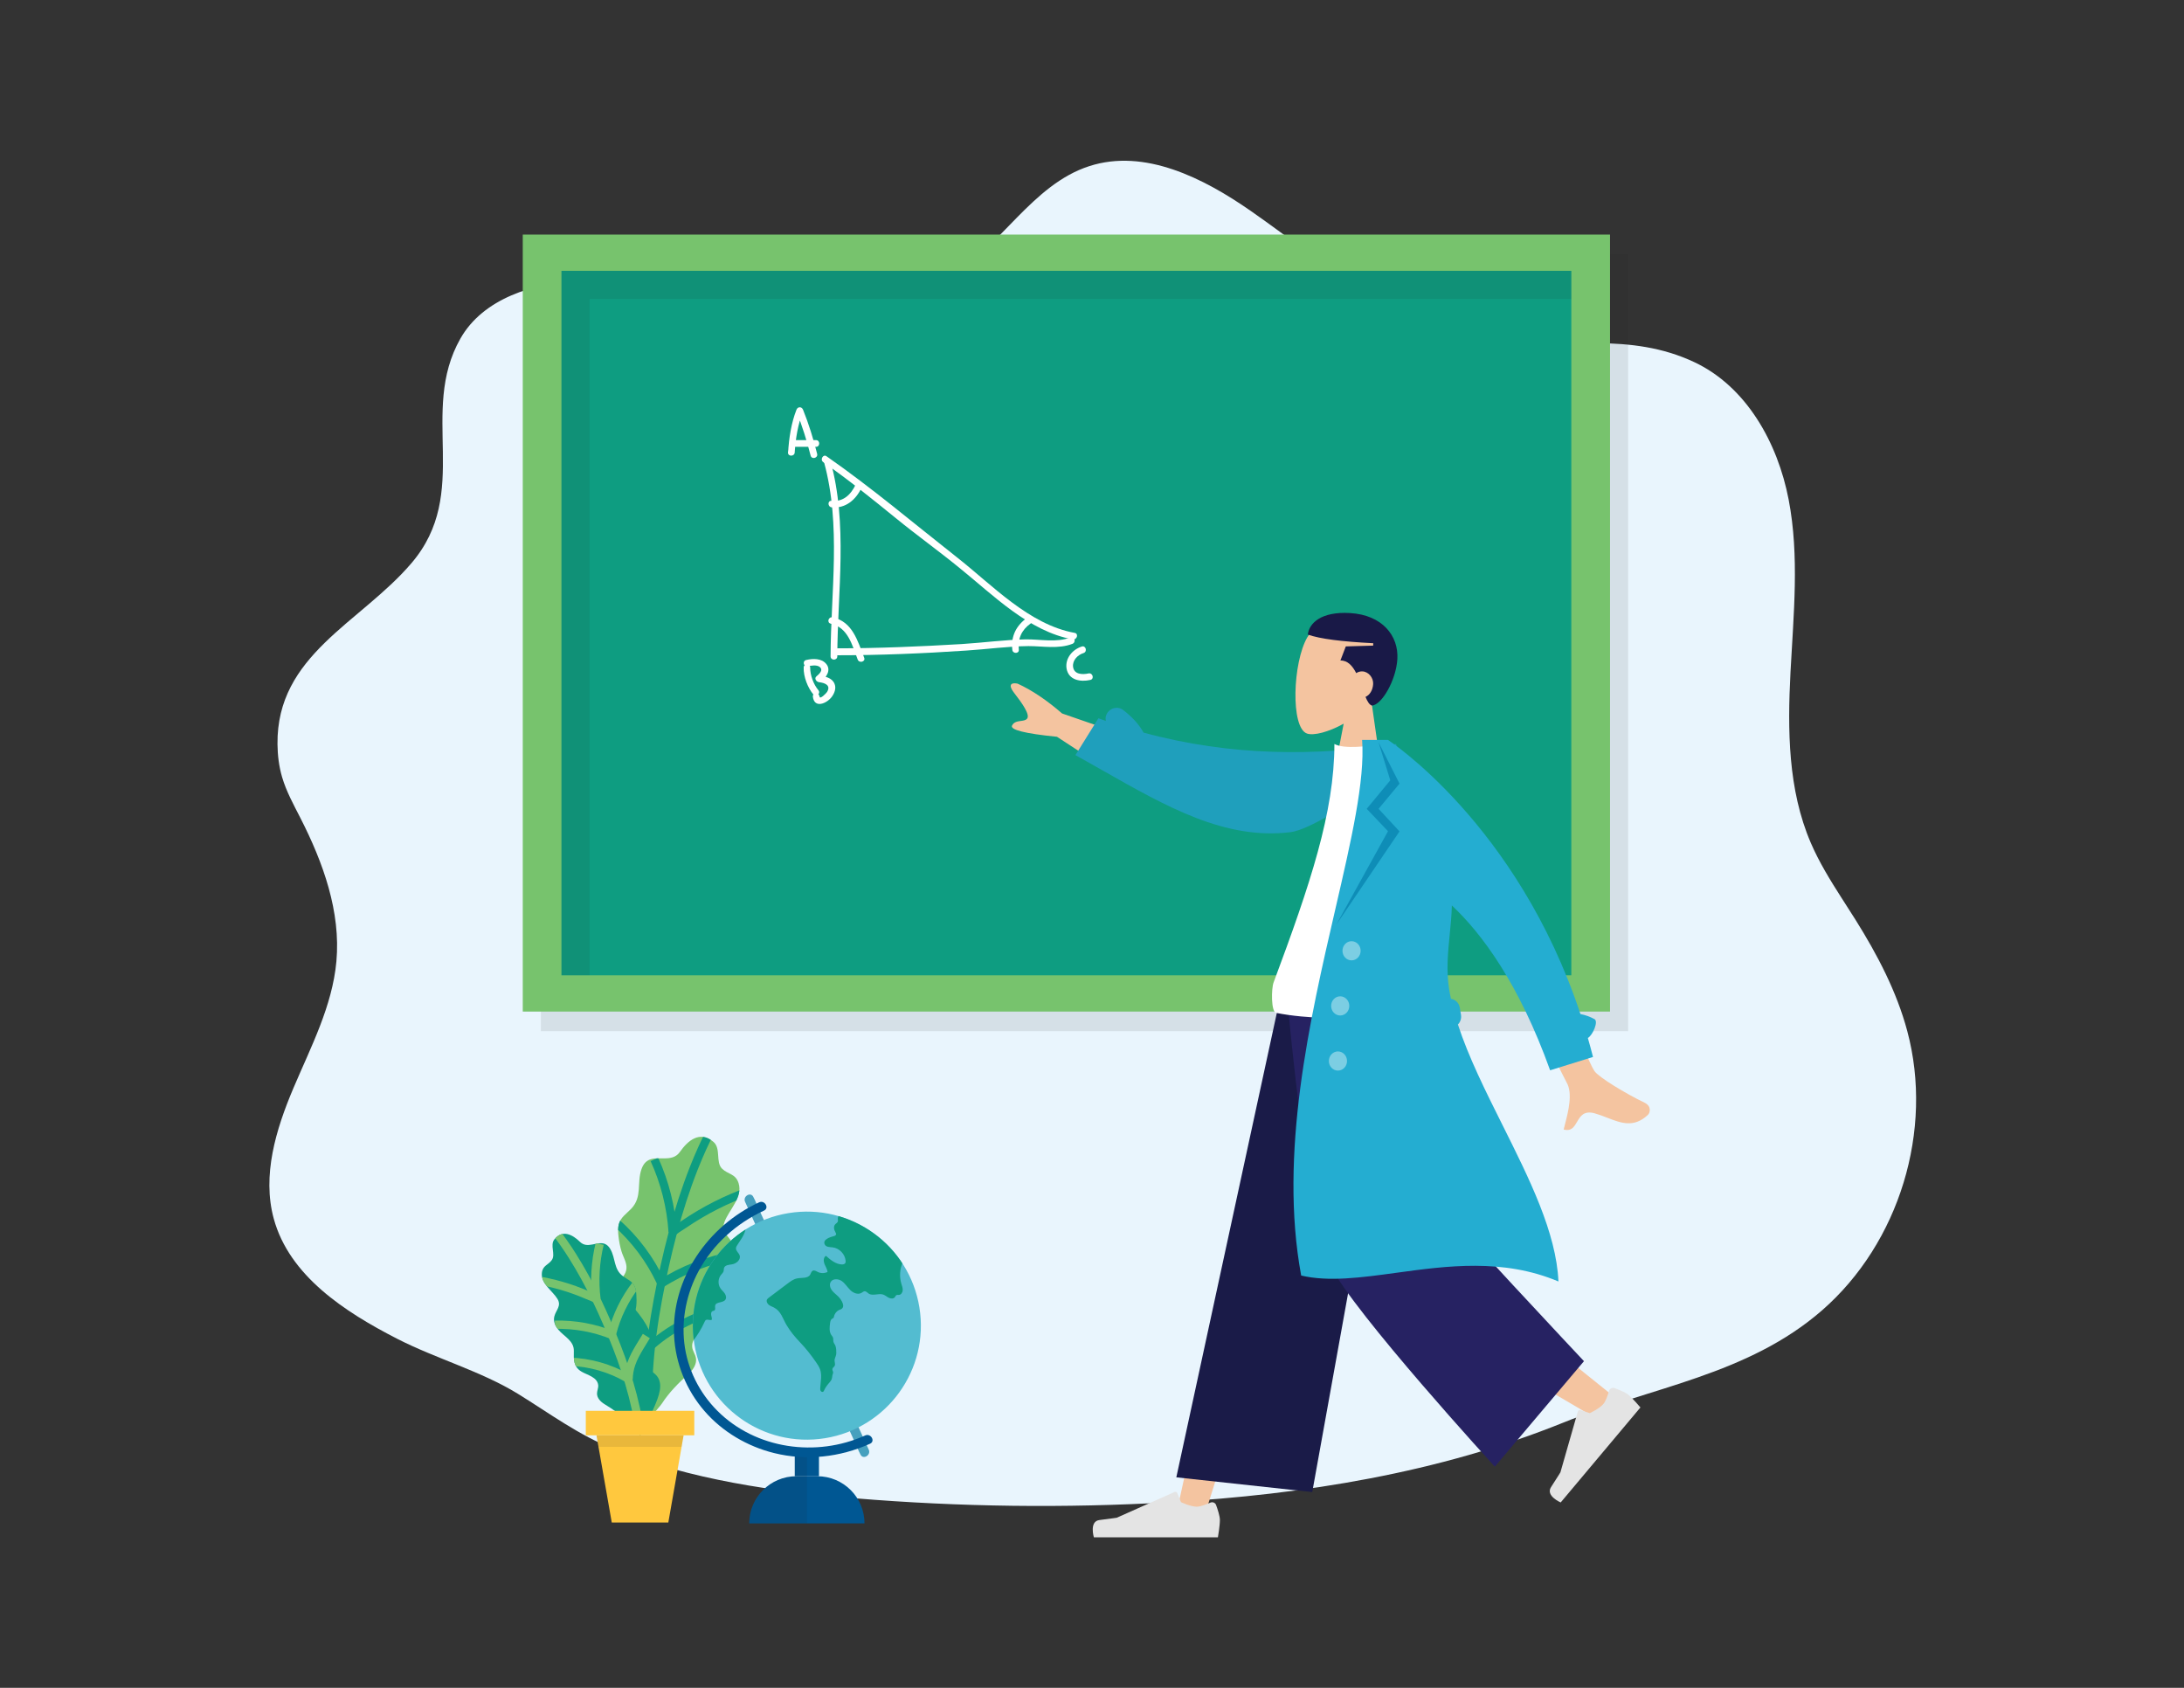
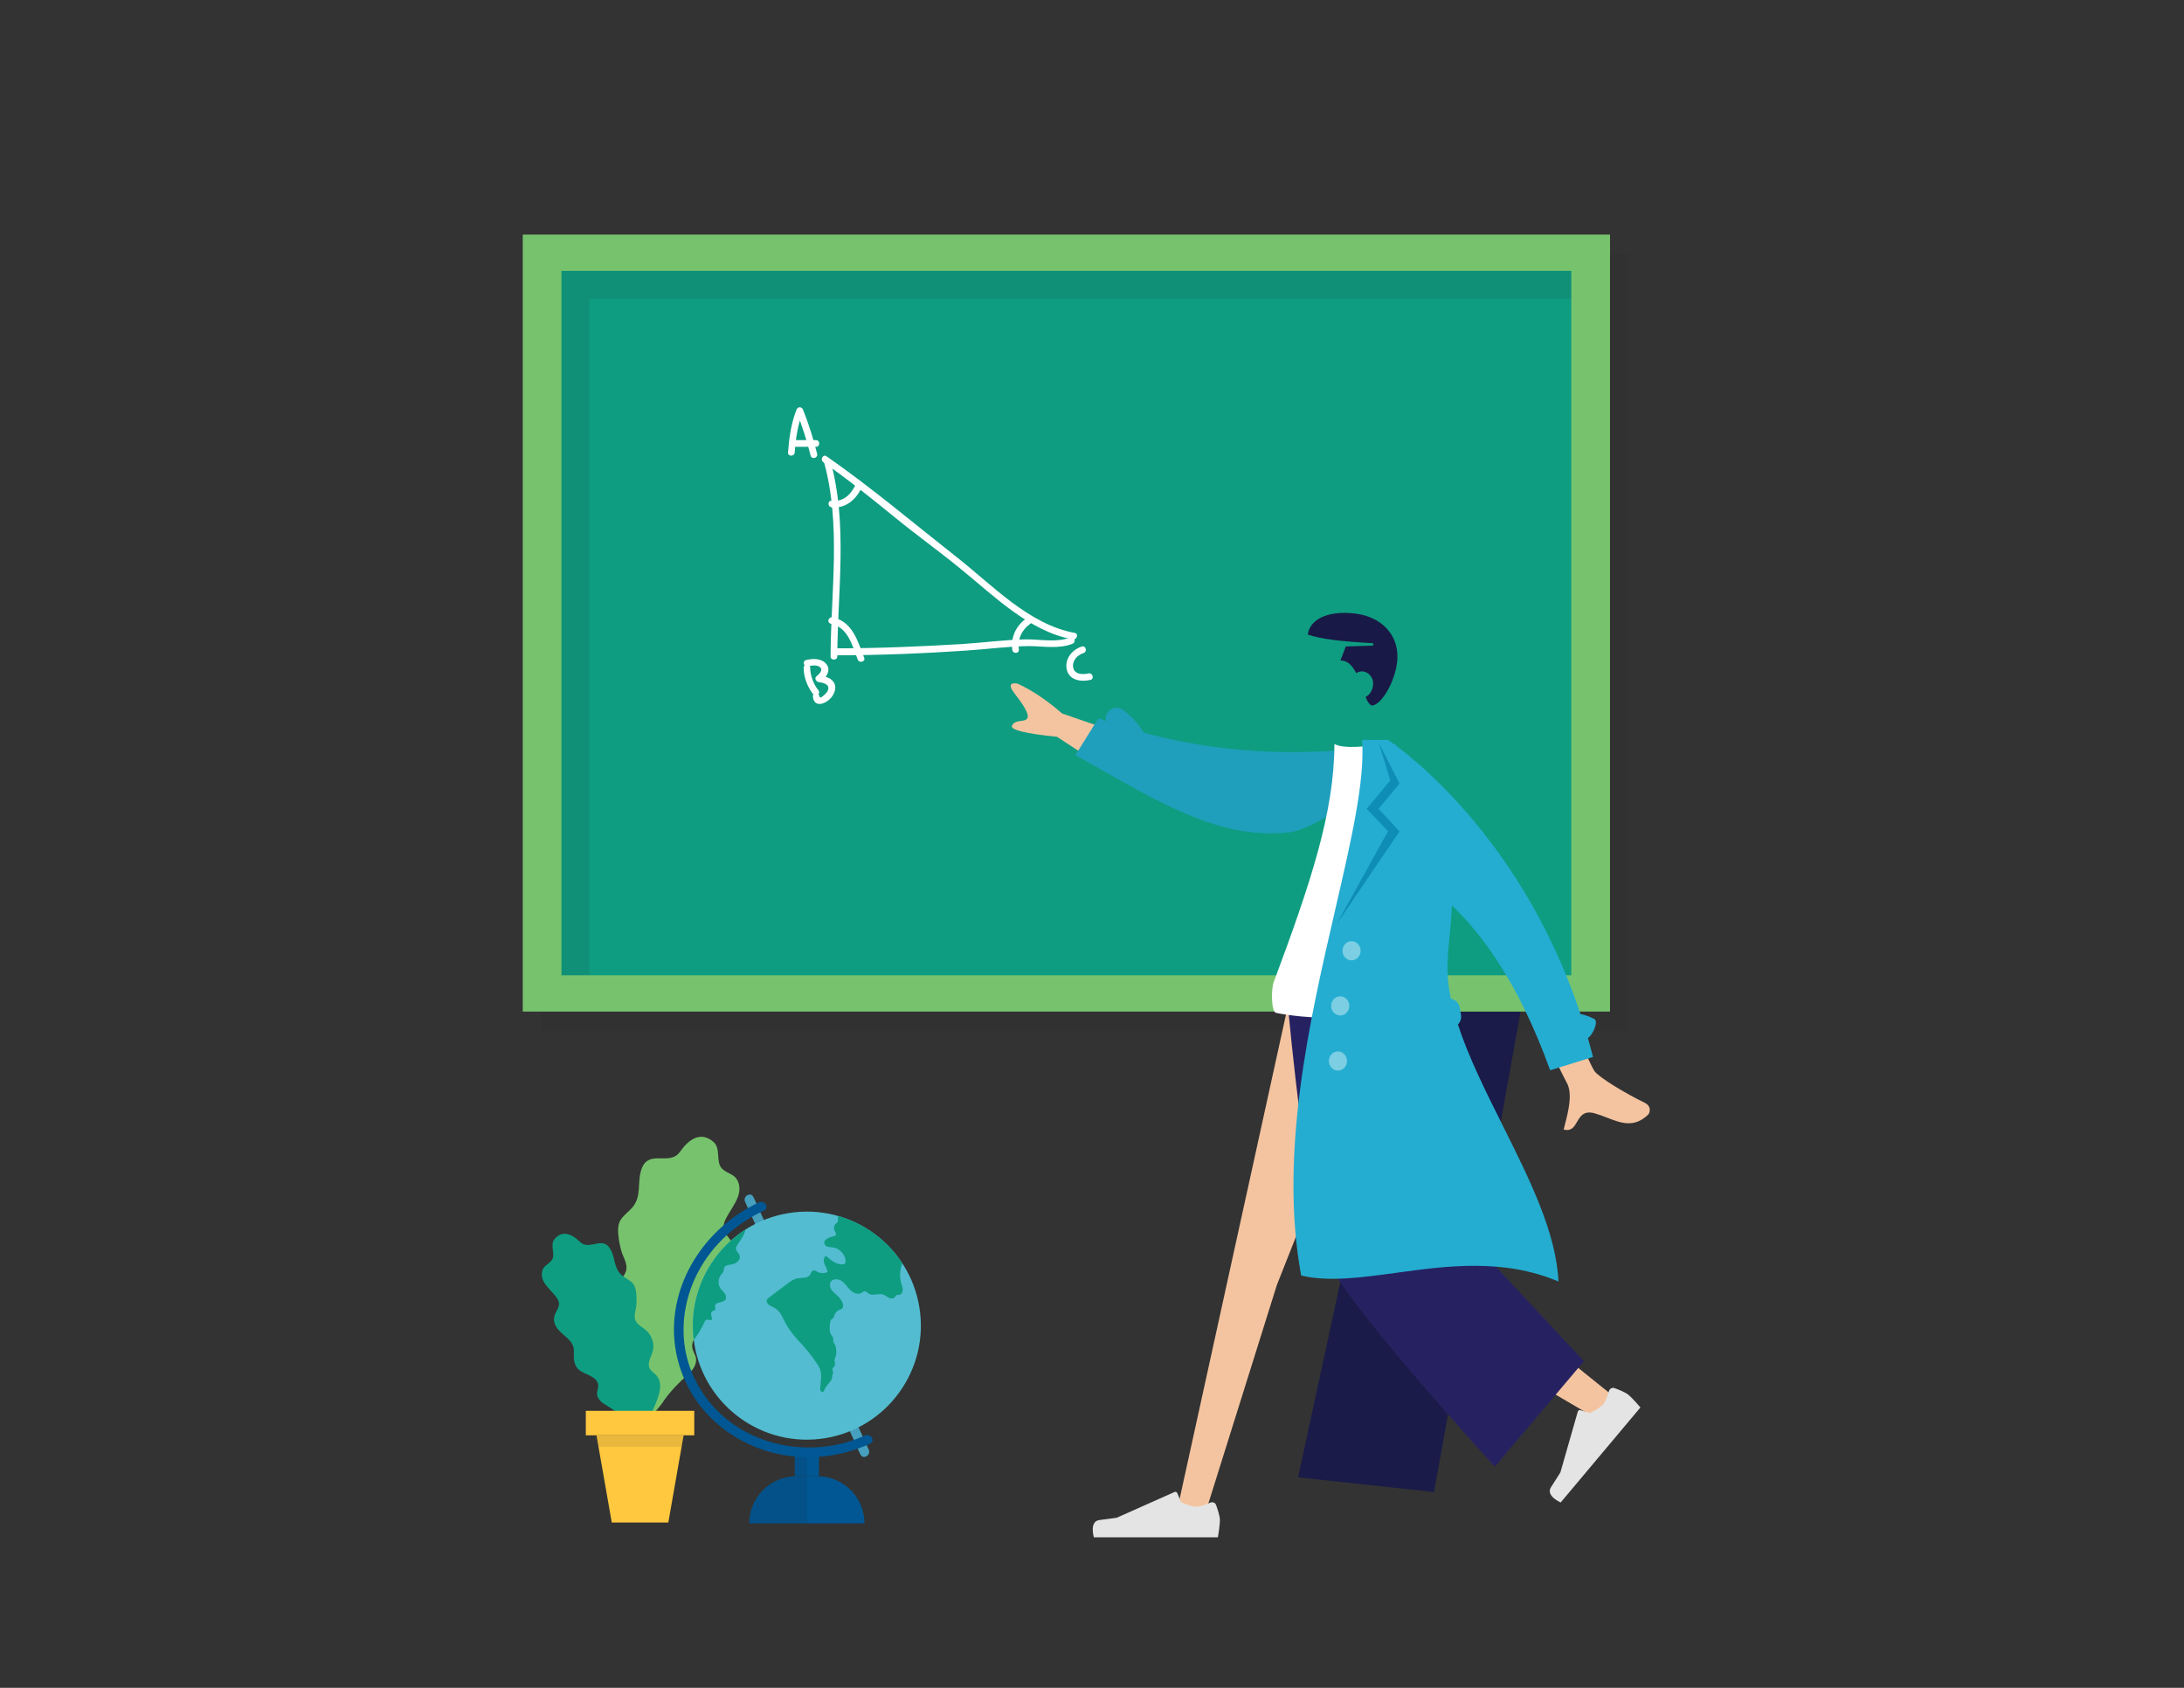
<svg xmlns="http://www.w3.org/2000/svg" id="Background" viewBox="0 0 792 612">
  <rect x="0" y="0" width="792" height="612" fill="#333333" stroke="none" />
  <defs>
    <style>
      .cls-1 {
        fill: #46a0be;
      }

      .cls-1, .cls-2, .cls-3, .cls-4, .cls-5, .cls-6, .cls-7, .cls-8, .cls-9, .cls-10, .cls-11, .cls-12, .cls-13, .cls-14, .cls-15, .cls-16, .cls-17, .cls-18, .cls-19, .cls-20 {
        stroke-width: 0px;
      }

      .cls-2 {
        fill: #191947;
      }

      .cls-2, .cls-6, .cls-11, .cls-12, .cls-13, .cls-15, .cls-17, .cls-18, .cls-19, .cls-20 {
        fill-rule: evenodd;
      }

      .cls-3, .cls-21 {
        fill: #77c36d;
      }

      .cls-22 {
        clip-path: url(#clippath-2);
      }

      .cls-4 {
        fill: #231f20;
        opacity: .1;
      }

      .cls-23, .cls-5 {
        fill: #0e9d81;
      }

      .cls-24 {
        clip-path: url(#clippath-1);
      }

      .cls-6 {
        fill: #262262;
      }

      .cls-25, .cls-14 {
        fill: #53bcd0;
      }

      .cls-7 {
        fill: #005793;
      }

      .cls-8, .cls-12 {
        fill: #fff;
      }

      .cls-9 {
        fill: #e9f5fd;
      }

      .cls-10 {
        fill: #ffc83e;
      }

      .cls-11 {
        fill: #f4c4a0;
      }

      .cls-13 {
        fill: rgba(255, 255, 255, .4);
      }

      .cls-26 {
        clip-path: url(#clippath);
      }

      .cls-15 {
        fill: #24add1;
      }

      .cls-16 {
        fill: #1e386a;
      }

      .cls-17 {
        fill: #0e8db7;
      }

      .cls-27 {
        stroke: #77c36d;
      }

      .cls-27, .cls-28 {
        fill: none;
        stroke-miterlimit: 10;
        stroke-width: 3px;
      }

      .cls-28 {
        stroke: #0e9d81;
      }

      .cls-18 {
        fill: #1f9fbc;
      }

      .cls-19 {
        fill: #e4e4e4;
      }

      .cls-20 {
        fill: #1a1b48;
      }
    </style>
    <clipPath id="clippath">
-       <path class="cls-3" d="m240.93,420.015c2.129-.012,4.196-.286,5.654-2.375,2.863-4.1,7.232-7.78,12.133-3.611,2.826,2.405.701,7.351,3.134,9.73,2.151,2.104,4.886,1.756,5.987,5.249,1.618,5.138-3.482,9.639-5.12,14.082-1.374,3.728,1.716,5.149,3.105,8.054,1.07,2.24.52,4.639-.646,6.78-2.057,3.776-6.617,6.815-5.561,11.704.882,4.08,1.702,7.716-1.899,10.809-2.468,2.12-7.047,4.052-6.698,7.975.123,1.388,1.085,2.572,1.348,3.941.417,2.166-.986,4.275-2.616,5.761-3.708,3.383-6.964,6.573-9.742,10.83-1.187,1.819-5.938,5.926-4.039,8.412-3.452-4.52-7.099-8.903-10.236-13.654-2.579-3.908-6.468-9.624-3.821-14.437.823-1.497,2.354-2.613,2.774-4.269.757-2.991-2.181-5.764-3.274-8.309-1.715-3.995-.456-8.635,2.565-11.634,1.43-1.419,2.981-2.979,3.191-4.982.229-2.187-1.142-4.227-1.764-6.245-.574-1.86-.931-3.838-1.141-5.77-.148-1.364-.205-2.76.116-4.095.61-2.538,2.895-3.948,4.587-5.749,4.027-4.286,1.91-9.326,3.669-14.308,1.579-4.472,5.011-3.87,8.294-3.889Z" />
-     </clipPath>
+       </clipPath>
    <clipPath id="clippath-1">
-       <path class="cls-5" d="m214.781,451.25c-1.546.286-3.083.373-4.43-.94-2.644-2.578-6.323-4.643-9.301-.94-1.717,2.135.509,5.429-.926,7.492-1.269,1.824-3.301,1.95-3.616,4.636-.463,3.951,3.86,6.51,5.663,9.506,1.513,2.514-.532,3.972-1.137,6.272-.466,1.773.265,3.437,1.407,4.828,2.015,2.454,5.743,4.028,5.654,7.72-.075,3.082-.166,5.833,2.873,7.578,2.083,1.196,5.673,1.964,5.963,4.858.103,1.024-.431,2.016-.432,3.045-.003,1.629,1.307,2.964,2.695,3.817,3.158,1.941,5.962,3.804,8.565,6.507,1.113,1.155,5.128,3.476,4.094,5.543,1.878-3.756,3.917-7.44,5.535-11.321,1.33-3.192,3.359-7.876.773-11.001-.804-.972-2.069-1.569-2.603-2.713-.963-2.065.784-4.483,1.225-6.48.691-3.135-.864-6.327-3.471-8.084-1.233-.831-2.575-1.748-3.004-3.172-.469-1.555.243-3.224.415-4.774.159-1.429.144-2.913.029-4.343-.082-1.01-.233-2.031-.651-2.954-.794-1.756-2.647-2.463-4.123-3.535-3.514-2.552-2.676-6.501-4.642-9.871-1.764-3.025-4.17-2.114-6.554-1.673Z" />
-     </clipPath>
+       </clipPath>
    <clipPath id="clippath-2">
      <circle class="cls-14" cx="292.601" cy="480.668" r="41.343" transform="translate(-73.216 53.076) rotate(-9.217)" />
    </clipPath>
  </defs>
-   <path class="cls-9" d="m667.874,325.67c-4.151-6.492-8.202-13.043-11.237-20.112-8.258-19.234-8.428-40.89-7.339-61.793,1.089-20.903,3.288-42.062-.667-62.617-3.955-20.555-15.293-40.959-34.242-49.852-23.341-10.954-46.474-5.029-70.954-7.151-34.209-2.965-61.628-27.998-89.804-47.624-17.263-12.025-38.581-22.752-58.601-16.286-20.839,6.731-32.128,29.46-51.028,40.523-39.406,23.064-91.405-1.612-133.856.903-16.679.988-34.908,6.548-43.168,21.071-15.233,26.787,4.16,55.819-17.813,81.517-18.523,21.663-48.898,33.195-48.539,65.602.045,4.019.535,8.047,1.664,11.904,1.531,5.228,4.196,10.037,6.672,14.89,8.229,16.128,14.661,33.951,13.023,51.983-1.471,16.188-9.262,30.994-15.604,45.961s-11.392,31.622-7.11,47.302c5.657,20.718,25.703,33.783,44.819,43.573,13.985,7.162,30.507,11.765,43.768,19.951,11.702,7.224,21.895,14.924,35.053,20.147,27.716,11.002,57.645,15.267,87.197,17.711,37.956,3.139,76.132,3.618,114.155,1.432,48.49-2.788,97.477-10.637,142.71-28.899,31.9-12.88,66.798-17.2,93.733-40.652,28.066-24.438,40.564-65.374,30.933-101.321-3.848-14.362-10.85-27.691-18.742-40.291-1.65-2.635-3.345-5.249-5.022-7.873Z" />
  <g>
    <g>
      <rect class="cls-4" x="196.137" y="92.167" width="394.279" height="281.732" />
      <rect class="cls-3" x="189.575" y="85.057" width="394.278" height="281.731" />
      <rect class="cls-5" x="203.61" y="98.203" width="366.208" height="255.44" />
      <polygon class="cls-4" points="569.818 98.203 203.61 98.203 203.61 99.335 203.61 108.41 203.61 353.643 213.817 353.643 213.817 108.41 569.818 108.41 569.818 98.203" />
    </g>
    <path class="cls-8" d="m298.839,167.628c6.258,22.836,2.438,47.053,2.357,70.377,0,1.544,2.438,1.544,2.438,0,.081-23.567,3.901-47.947-2.519-71.027-.406-1.544-2.763-.894-2.276.65h0Z" />
    <path class="cls-8" d="m303.228,237.599c15.684,0,31.45-.65,47.135-1.707,7.558-.488,15.116-1.544,22.592-1.625,5.201,0,10.89,1.138,15.928-.813,1.463-.569.813-2.926-.65-2.357-5.038,2.032-11.052.65-16.335.731-7.72.163-15.441,1.219-23.161,1.707-15.116.894-30.312,1.544-45.509,1.544-1.544.081-1.544,2.519,0,2.519h0Z" />
    <path class="cls-8" d="m298.514,167.547c9.102,6.339,17.716,13.328,26.33,20.317,7.558,6.176,15.522,11.865,23.08,18.041,12.109,9.752,25.193,23.08,41.121,25.924,1.544.244,2.194-2.113.65-2.357-16.578-3.007-29.906-17.391-42.665-27.387-15.603-12.271-30.963-25.274-47.297-36.651-1.219-.894-2.438,1.219-1.219,2.113h0Z" />
    <path class="cls-8" d="m301.277,226.14c6.258,1.381,7.72,7.72,9.752,13.003.569,1.463,2.926.813,2.357-.65-2.357-6.095-4.226-13.084-11.377-14.628-1.625-.406-2.276,1.95-.731,2.276h0Z" />
    <path class="cls-8" d="m301.603,183.963c5.038.488,8.777-2.763,10.809-7.07.65-1.381-1.463-2.682-2.113-1.219-1.707,3.657-4.47,6.339-8.695,5.933-1.544-.244-1.544,2.194,0,2.357h0Z" />
    <path class="cls-8" d="m369.46,235.567c-.406-3.982.975-7.152,4.307-9.508,1.3-.894.081-3.007-1.219-2.113-3.982,2.763-6.014,6.745-5.445,11.621.081,1.544,2.519,1.544,2.357,0h0Z" />
    <path class="cls-16" d="m286.974,164.459c1.544,0,1.544-2.438,0-2.438s-1.544,2.438,0,2.438h0Z" />
    <path class="cls-8" d="m288.193,164.053c.325-5.038,1.138-10.158,3.007-14.872h-2.357c2.032,5.201,3.738,10.565,5.12,16.009.406,1.544,2.763.894,2.357-.65-1.381-5.445-3.007-10.809-5.12-16.009-.488-1.138-1.869-1.138-2.357,0-1.95,4.957-2.682,10.24-3.088,15.522-.081,1.544,2.357,1.544,2.438,0h0Z" />
    <path class="cls-8" d="m288.6,162.021h7.314c1.544,0,1.544-2.438,0-2.438h-7.314c-1.544,0-1.544,2.438,0,2.438h0Z" />
    <path class="cls-8" d="m291.444,242.068c-.081,3.332,1.463,7.314,3.576,9.833,1.056,1.219,2.763-.569,1.707-1.707-1.707-2.032-2.926-5.364-2.926-8.045.081-1.625-2.357-1.625-2.357-.081h0Z" />
    <path class="cls-8" d="m292.988,241.581c1.138-.244,3.088-.569,4.145.163,1.625,1.138,0,2.6-1.056,3.494-.894.731-.081,1.95.894,2.113,2.194.244,4.47,1.138,2.926,3.576-.244.406-2.519,2.763-2.682,1.707-.163-1.544-2.6-1.544-2.438,0,.569,4.388,5.038,2.438,6.826.081.975-1.3,1.707-3.088,1.056-4.713-.894-2.276-3.494-2.763-5.689-3.088.325.731.569,1.381.894,2.113,1.869-1.544,3.576-4.063,1.788-6.258-1.707-2.113-4.876-2.032-7.233-1.463-1.625.325-.975,2.682.569,2.275h0Z" />
    <path class="cls-8" d="m392.296,234.429c-3.332,1.056-6.095,4.226-5.526,7.964.731,4.226,5.038,4.957,8.614,4.145,1.544-.325.894-2.682-.65-2.357-2.194.488-5.282.406-5.607-2.438-.244-2.357,1.707-4.307,3.82-4.957,1.463-.488.813-2.844-.65-2.357h0Z" />
  </g>
  <path class="cls-11" d="m466.565,366.868l-40.139,182.77h10.368s26.256-83.73,26.256-83.73l39.146-99.04h-35.63Z" />
  <path class="cls-11" d="m471.091,366.868c9.431,33.296,21.179,89.075,24.788,95.136,3.608,6.062,81.586,51.509,81.586,51.509l7.141-7.639s-66.088-53.008-67.059-55.177c-.971-2.17-7.051-49.027-7.468-83.83h-38.988Z" />
  <path class="cls-19" d="m581.436,509.086c-1.406,1.674-4.904,3.304-4.904,3.304l-3.393-1.075c-.411-.13-.849.104-.968.519l-6.308,22.031s-1.321,2.152-3.395,5.342c-2.074,3.19,3.494,5.572,3.494,5.572,0,0,27.307-32.529,28.916-34.446,0,0-2.708-3.21-4.361-4.596-1.051-.882-3.442-1.842-5.043-2.424-.843-.306-1.748.207-1.998,1.067-.436,1.506-1.172,3.672-2.04,4.707Z" />
  <path class="cls-19" d="m433.974,546.318c-2.187,0-5.684-1.631-5.684-1.631l-1.356-3.289c-.165-.399-.625-.583-1.019-.407l-20.939,9.33s-2.498.373-6.277.834c-3.778.462-2.024,6.257-2.024,6.257,0,0,42.482,0,44.984,0,0,0,.719-4.137.719-6.294,0-1.372-.801-3.821-1.384-5.42-.307-.842-1.281-1.206-2.1-.844-1.434.634-3.568,1.464-4.919,1.464Z" />
-   <path class="cls-20" d="m507.265,366.868h-44.151s-36.533,168.798-36.533,168.798l49.294,5.348,31.39-174.146Z" />
+   <path class="cls-20" d="m507.265,366.868s-36.533,168.798-36.533,168.798l49.294,5.348,31.39-174.146Z" />
  <path class="cls-6" d="m521.952,436.057c-1.287-3.076-4.983-69.189-4.983-69.189h-49.706s6.767,75.149,15.248,92.159c8.48,17.01,59.565,72.781,59.565,72.781l32.334-38.257s-51.171-54.418-52.457-57.495Z" />
-   <path class="cls-11" d="m487.263,262.403c-5.523,3.072-10.849,4.399-13.264,3.587-6.058-2.038-5.222-25.836.094-34.924,5.315-9.088,30.043-11.728,30.182,6.908.048,6.468-2.853,12.066-6.918,16.534l4.822,33.804-19.727-1.163,4.812-24.746Z" />
  <path class="cls-2" d="m498.002,233.23c-11.389-.585-19.279-1.558-23.735-3.14.446-4.059,4.729-8.425,15.307-7.802,11.769.694,17.656,8.305,17.163,16.679-.451,7.651-5.668,16.694-9.242,16.863-.908-.267-1.625-1.483-2.312-3.142,1.507-.665,2.637-2.375,2.772-4.665.13-2.201-1.585-4.446-3.854-4.579-.828-.049-1.615.19-2.288.62-1.342-2.623-3.099-4.626-5.727-4.574l1.951-5.107,9.915-.286.051-.867Z" />
  <path class="cls-11" d="m578.207,388.367c-3.226-4.645-22.653-54.59-22.653-54.59l-14.501,2.771s25.245,52.865,27.043,55.904c2.335,3.947.606,10.635-.566,15.17-.181.702-.349,1.352-.487,1.933,2.802.743,3.802-.971,4.856-2.779,1.191-2.042,2.45-4.202,6.454-3.073,1.547.435,3.038,1.014,4.496,1.579,5.033,1.951,9.657,3.742,14.741-1.034.806-.757,1.427-3.159-1.257-4.446-6.688-3.207-16.549-9.163-18.125-11.434Z" />
  <path class="cls-11" d="m385.159,258.701l31.405,10.853-9.503,13.146-23.756-15.547c-11.657-1.17-17.089-2.534-16.296-4.092.668-1.314,1.984-1.488,3.195-1.648.945-.125,1.825-.242,2.288-.882,1.058-1.463-1.794-5.502-4.673-9.214-2.879-3.712-.292-3.772,1.234-3.421,5.142,2.349,10.51,5.951,16.105,10.804Z" />
  <path class="cls-18" d="m506.293,269.781l1.627,9.457c-2.082,1.25-4.968,3.147-8.274,5.319-10.375,6.819-24.891,16.36-31.715,17.187-23.639,2.868-44.78-9.147-68.326-22.529-3.156-1.794-6.356-3.612-9.61-5.422l8.325-13.355c.901.328,1.8.65,2.699.963-.248-1.081.005-2.284.793-3.252,1.356-1.666,3.783-2.007,5.42-.761,3.329,2.532,5.835,5.286,7.468,8.255,31.869,8.655,62.462,8.509,91.592,4.138Z" />
  <path class="cls-12" d="m523.886,367.26s-38.829,4.501-61.125,0c-1.842-.372-1.761-8.75-.907-11.038,13.299-35.63,22.048-61.712,22.048-86.46,3.66,2.018,12.812.605,12.812.605,16.397,25.504,23.933,54.766,27.172,96.893Z" />
  <path class="cls-15" d="m573.13,367.692c-22.88-69.014-69.81-99.408-69.81-99.408h-9.364c1.06,14.802-3.924,36.343-9.705,61.331-9.246,39.964-20.532,88.746-12.397,132.885,10.003,2.357,21.758.748,34.483-.994,18.365-2.515,38.751-5.306,58.814,3.151-.773-17.682-10.557-37.255-20.296-56.74-6.173-12.351-12.329-24.667-16.161-36.443.879-.873,1.338-2.182,1.112-3.53l-.429-2.568c-.291-1.74-1.629-3.006-3.21-3.204-.276-1.303-.515-2.598-.711-3.884-1.005-6.567-.363-13.058.271-19.476h0c.349-3.523.695-7.025.766-10.505,11.028,10.367,24.377,28.443,35.641,59.774l15.551-4.829c-.595-2.331-1.218-4.624-1.867-6.879,1.8-1.047,3.923-6.018,2.406-6.847-1.601-.876-3.301-1.485-5.093-1.833Z" />
  <path class="cls-17" d="m499.92,269.152l4.248,13.786-8.554,10.334,7.731,8.122-18.703,33.795,22.872-33.728-7.593-8.189,7.593-9.133-7.593-14.987Z" />
  <path class="cls-13" d="m490.127,348.223c-1.819,0-3.294-1.556-3.294-3.476s1.475-3.476,3.294-3.476,3.294,1.556,3.294,3.476-1.475,3.476-3.294,3.476Zm-4.117,19.985c-1.819,0-3.294-1.556-3.294-3.476s1.475-3.476,3.294-3.476,3.294,1.556,3.294,3.476-1.475,3.476-3.294,3.476Zm-4.117,16.509c0,1.919,1.475,3.476,3.294,3.476s3.294-1.556,3.294-3.476-1.475-3.476-3.294-3.476-3.294,1.556-3.294,3.476Z" />
  <g>
    <g>
      <path class="cls-21" d="m240.93,420.015c2.129-.012,4.196-.286,5.654-2.375,2.863-4.1,7.232-7.78,12.133-3.611,2.826,2.405.701,7.351,3.134,9.73,2.151,2.104,4.886,1.756,5.987,5.249,1.618,5.138-3.482,9.639-5.12,14.082-1.374,3.728,1.716,5.149,3.105,8.054,1.07,2.24.52,4.639-.646,6.78-2.057,3.776-6.617,6.815-5.561,11.704.882,4.08,1.702,7.716-1.899,10.809-2.468,2.12-7.047,4.052-6.698,7.975.123,1.388,1.085,2.572,1.348,3.941.417,2.166-.986,4.275-2.616,5.761-3.708,3.383-6.964,6.573-9.742,10.83-1.187,1.819-5.938,5.926-4.039,8.412-3.452-4.52-7.099-8.903-10.236-13.654-2.579-3.908-6.468-9.624-3.821-14.437.823-1.497,2.354-2.613,2.774-4.269.757-2.991-2.181-5.764-3.274-8.309-1.715-3.995-.456-8.635,2.565-11.634,1.43-1.419,2.981-2.979,3.191-4.982.229-2.187-1.142-4.227-1.764-6.245-.574-1.86-.931-3.838-1.141-5.77-.148-1.364-.205-2.76.116-4.095.61-2.538,2.895-3.948,4.587-5.749,4.027-4.286,1.91-9.326,3.669-14.308,1.579-4.472,5.011-3.87,8.294-3.889Z" />
      <g class="cls-26">
        <g>
          <path class="cls-28" d="m235.542,522.45c-1.496-17.137-.122-34.411,3.044-51.288,3.02-16.1,6.984-32.256,12.993-47.518,1.986-5.043,4.215-9.992,6.749-14.784" />
          <path class="cls-28" d="m271.857,431.839c-8.435,2.977-16.481,7.056-23.868,12.101-1.874,1.28-2.918,1.671-4.48,3.317" />
          <path class="cls-28" d="m239.509,465.618c8.096-5.232,17.277-8.776,26.789-10.341" />
          <path class="cls-28" d="m236.307,487.725c7.535-6.529,16.719-11.139,26.457-13.28" />
          <path class="cls-28" d="m243.928,446.693c-.589-9.067-2.845-18.023-6.623-26.287" />
          <path class="cls-28" d="m239.612,464.871c-3.828-8.19-9.359-15.58-16.137-21.563" />
          <path class="cls-28" d="m235.805,488.354c-.529-2.53-1.457-4.977-2.739-7.222-1.491-2.611-3.443-4.928-5.429-7.185-1.431-1.626-2.886-3.23-4.365-4.812" />
        </g>
      </g>
    </g>
    <g>
      <path class="cls-23" d="m214.781,451.25c-1.546.286-3.083.373-4.43-.94-2.644-2.578-6.323-4.643-9.301-.94-1.717,2.135.509,5.429-.926,7.492-1.269,1.824-3.301,1.95-3.616,4.636-.463,3.951,3.86,6.51,5.663,9.506,1.513,2.514-.532,3.972-1.137,6.272-.466,1.773.265,3.437,1.407,4.828,2.015,2.454,5.743,4.028,5.654,7.72-.075,3.082-.166,5.833,2.873,7.578,2.083,1.196,5.673,1.964,5.963,4.858.103,1.024-.431,2.016-.432,3.045-.003,1.629,1.307,2.964,2.695,3.817,3.158,1.941,5.962,3.804,8.565,6.507,1.113,1.155,5.128,3.476,4.094,5.543,1.878-3.756,3.917-7.44,5.535-11.321,1.33-3.192,3.359-7.876.773-11.001-.804-.972-2.069-1.569-2.603-2.713-.963-2.065.784-4.483,1.225-6.48.691-3.135-.864-6.327-3.471-8.084-1.233-.831-2.575-1.748-3.004-3.172-.469-1.555.243-3.224.415-4.774.159-1.429.144-2.913.029-4.343-.082-1.01-.233-2.031-.651-2.954-.794-1.756-2.647-2.463-4.123-3.535-3.514-2.552-2.676-6.501-4.642-9.871-1.764-3.025-4.17-2.114-6.554-1.673Z" />
      <g class="cls-24">
        <g>
          <path class="cls-27" d="m232.869,524.808c-1.287-12.638-4.675-24.977-9.307-36.782-4.419-11.261-9.53-22.431-16.002-32.67-2.138-3.383-4.441-6.665-6.942-9.79" />
          <path class="cls-27" d="m193.985,464.108c6.531.992,12.931,2.837,18.988,5.474,1.537.669,2.348.808,3.709,1.786" />
          <path class="cls-27" d="m222.124,484.133c-6.597-2.675-13.747-3.974-20.863-3.793" />
          <path class="cls-27" d="m227.507,499.726c-6.369-3.693-13.669-5.766-21.029-5.971" />
          <path class="cls-27" d="m216.3,471.017c-.828-6.658-.431-13.467,1.166-19.984" />
          <path class="cls-27" d="m221.946,483.605c1.643-6.471,4.632-12.597,8.721-17.875" />
          <path class="cls-27" d="m227.958,500.112c.034-1.909.368-3.812.987-5.618.72-2.101,1.815-4.051,2.944-5.963.813-1.377,1.647-2.742,2.501-4.095" />
        </g>
      </g>
    </g>
    <polygon class="cls-10" points="247.902 520.431 216.306 520.431 221.849 552.05 242.359 552.05 247.902 520.431" />
    <rect class="cls-10" x="212.438" y="511.556" width="39.332" height="8.875" />
    <polygon class="cls-4" points="217.042 524.624 247.167 524.624 247.902 520.431 216.306 520.431 217.042 524.624" />
  </g>
  <g>
    <rect class="cls-7" x="288.214" y="526.501" width="8.774" height="8.774" transform="translate(585.203 1061.777) rotate(180)" />
    <path class="cls-7" d="m271.7,552.377h41.803c0-9.445-7.657-17.102-17.102-17.102h-7.6c-9.445,0-17.102,7.657-17.102,17.102h0Z" />
    <path class="cls-4" d="m292.618,552.377h-20.901c0-9.445,7.657-17.102,17.102-17.102h-.588v-8.774h4.387" />
    <g>
      <path class="cls-1" d="m270.198,435.784c1.382,3.025,2.763,6.05,4.145,9.075,3.339,7.31,6.678,14.621,10.017,21.931,4.021,8.804,8.043,17.608,12.064,26.413,3.479,7.617,6.957,15.233,10.436,22.849,1.153,2.526,2.307,5.051,3.461,7.577.541,1.184,1.007,2.456,1.642,3.595.028.049.048.104.071.156.929,2.034,3.929.268,3.005-1.756-1.382-3.025-2.763-6.05-4.145-9.075-3.339-7.31-6.678-14.621-10.017-21.931-4.021-8.804-8.042-17.608-12.064-26.413-3.479-7.616-6.957-15.233-10.436-22.849-1.154-2.526-2.307-5.051-3.461-7.577-.541-1.184-1.007-2.456-1.642-3.595-.028-.049-.048-.104-.071-.156-.929-2.034-3.929-.268-3.005,1.756h0Z" />
      <path class="cls-7" d="m275.29,435.957c-18.49,8.531-31.852,27.557-30.841,48.3.492,10.091,4.424,19.752,11.03,27.385,6.53,7.546,15.548,12.825,25.207,15.221,11.657,2.892,23.914,1.556,34.824-3.374,2.038-.921.27-3.921-1.756-3.005-17.715,8.004-39.661,4.99-53.594-8.921-6.568-6.558-10.938-15.271-12.003-24.517-1.042-9.04.902-18.244,5.218-26.231,5.247-9.711,13.687-17.246,23.673-21.854,2.031-.937.265-3.938-1.756-3.005h0Z" />
      <g>
        <circle class="cls-25" cx="292.601" cy="480.668" r="41.343" transform="translate(-73.216 53.076) rotate(-9.217)" />
        <g class="cls-22">
          <g>
            <path class="cls-5" d="m303.856,442.405c.017.127.032.254.013.38-.079.526-.675.778-1.025,1.179-.344.393-.448.954-.38,1.472.068.518.29,1.002.537,1.462.111.206.231.43.197.662-.055.376-.474.573-.843.662-1.171.285-4.32,1.226-3.204,3.125.517.879,1.768.82,2.78.939,2.42.285,4.494,2.412,4.718,4.838.028.31.024.643-.147.902-.26.393-.802.475-1.272.451-2.21-.112-4.051-1.652-5.711-3.115-.917.54-.939,1.884-.56,2.878.379.995,1.043,1.908,1.131,2.969-1.093.536-2.435.535-3.527-.002-.596-.293-1.27-.745-1.86-.438-.504.263-.608.925-.9,1.412-.889,1.479-3.093,1.023-4.784,1.372-1.275.263-2.361,1.067-3.401,1.85-2.277,1.713-4.553,3.426-6.83,5.14-.226.17-.457.346-.601.588-.374.628-.019,1.47.543,1.938.562.468,1.284.686,1.931,1.024,2.579,1.347,3.163,3.967,4.519,6.275,1.369,2.33,3.088,4.409,4.954,6.357,2.151,2.247,4.004,4.622,5.765,7.171.58.839,1.166,1.69,1.502,2.653.744,2.129.172,4.459.048,6.711-.02.366-.023.755.166,1.069.189.314.639.497.935.281.152-.111.228-.295.302-.467.507-1.179,1.252-2.071,2.081-3.02.726-.832.773-1.295.911-2.382.056-.441.298-.647.279-1.144-.018-.454-.394-.813-.246-1.301.124-.41.568-.636.78-1.009.4-.705-.152-1.6.022-2.391.193-.873.584-1.342.594-2.266.009-.854-.014-1.79-.297-2.604-.198-.568-.66-1.004-.768-1.62-.08-.454.018-.934-.128-1.371-.123-.366-.401-.654-.615-.975-.821-1.232-.651-2.848-.45-4.314.084-.609.223-1.304.76-1.603.151-.084.327-.132.448-.255.148-.149.18-.374.225-.579.246-1.131,1.121-2.103,2.22-2.467,2.339-.775.417-3.689-.8-4.856-.762-.731-1.644-1.354-2.258-2.214-.614-.86-.907-2.068-.353-2.968.787-1.278,2.774-1.164,4.003-.302,1.229.862,2.007,2.22,3.082,3.268,1.075,1.048,2.768,1.779,4.058,1.012.371-.221.708-.561,1.139-.581.579-.027.994.519,1.477.84,1.48.983,3.536-.206,5.226.344.757.247,1.36.821,2.073,1.176.713.355,1.707.422,2.191-.21.19-.247.287-.585.559-.737.27-.151.605-.06.914-.084.801-.061,1.34-.916,1.38-1.718.04-.802-.276-1.573-.504-2.343-.744-2.505-.57-5.271.48-7.664.262-.596.581-1.189.625-1.839.071-1.046-.578-1.992-1.231-2.811-3.071-3.856-6.931-7.07-11.251-9.44-2.179-1.196-4.475-2.178-6.848-2.92-1.521-.475-5.076-1.451-4.792,1.449.005.054.013.108.02.162Z" />
            <path class="cls-5" d="m269.057,448.852c-.551.849-1.103,1.697-1.655,2.546-.244.376-.496.776-.513,1.224-.037.977,1.008,1.636,1.327,2.56.531,1.534-1.153,3-2.756,3.257-1.111.178-2.557.244-2.896,1.317-.118.373-.051.783-.155,1.16-.144.519-.582.892-.924,1.308-1.121,1.363-1.213,3.476-.214,4.931.462.672,1.115,1.196,1.568,1.874.453.678.665,1.633.177,2.285-.886,1.184-3.389.636-3.678,2.086-.121.611.242,1.417-.273,1.768-.195.133-.452.131-.666.229-.514.235-.606.935-.496,1.49s.347,1.116.217,1.667c-.699.303-1.629-.344-2.222.135-.18.146-.279.367-.374.578-1.154,2.576-2.642,5.003-4.413,7.2-.102.126-.226.263-.389.265-.206.002-.342-.209-.428-.396-1.03-2.211-1.093-4.731-1.139-7.17-.045-2.402-.087-4.83.433-7.175.462-2.084,1.355-4.044,2.243-5.986,2.592-5.673,5.193-11.364,8.492-16.656,1.05-1.684,2.198-3.356,3.779-4.556,1.168-.885,4.864-2.631,6.123-.998.856,1.11-.515,4.055-1.167,5.057Z" />
          </g>
        </g>
      </g>
    </g>
  </g>
</svg>